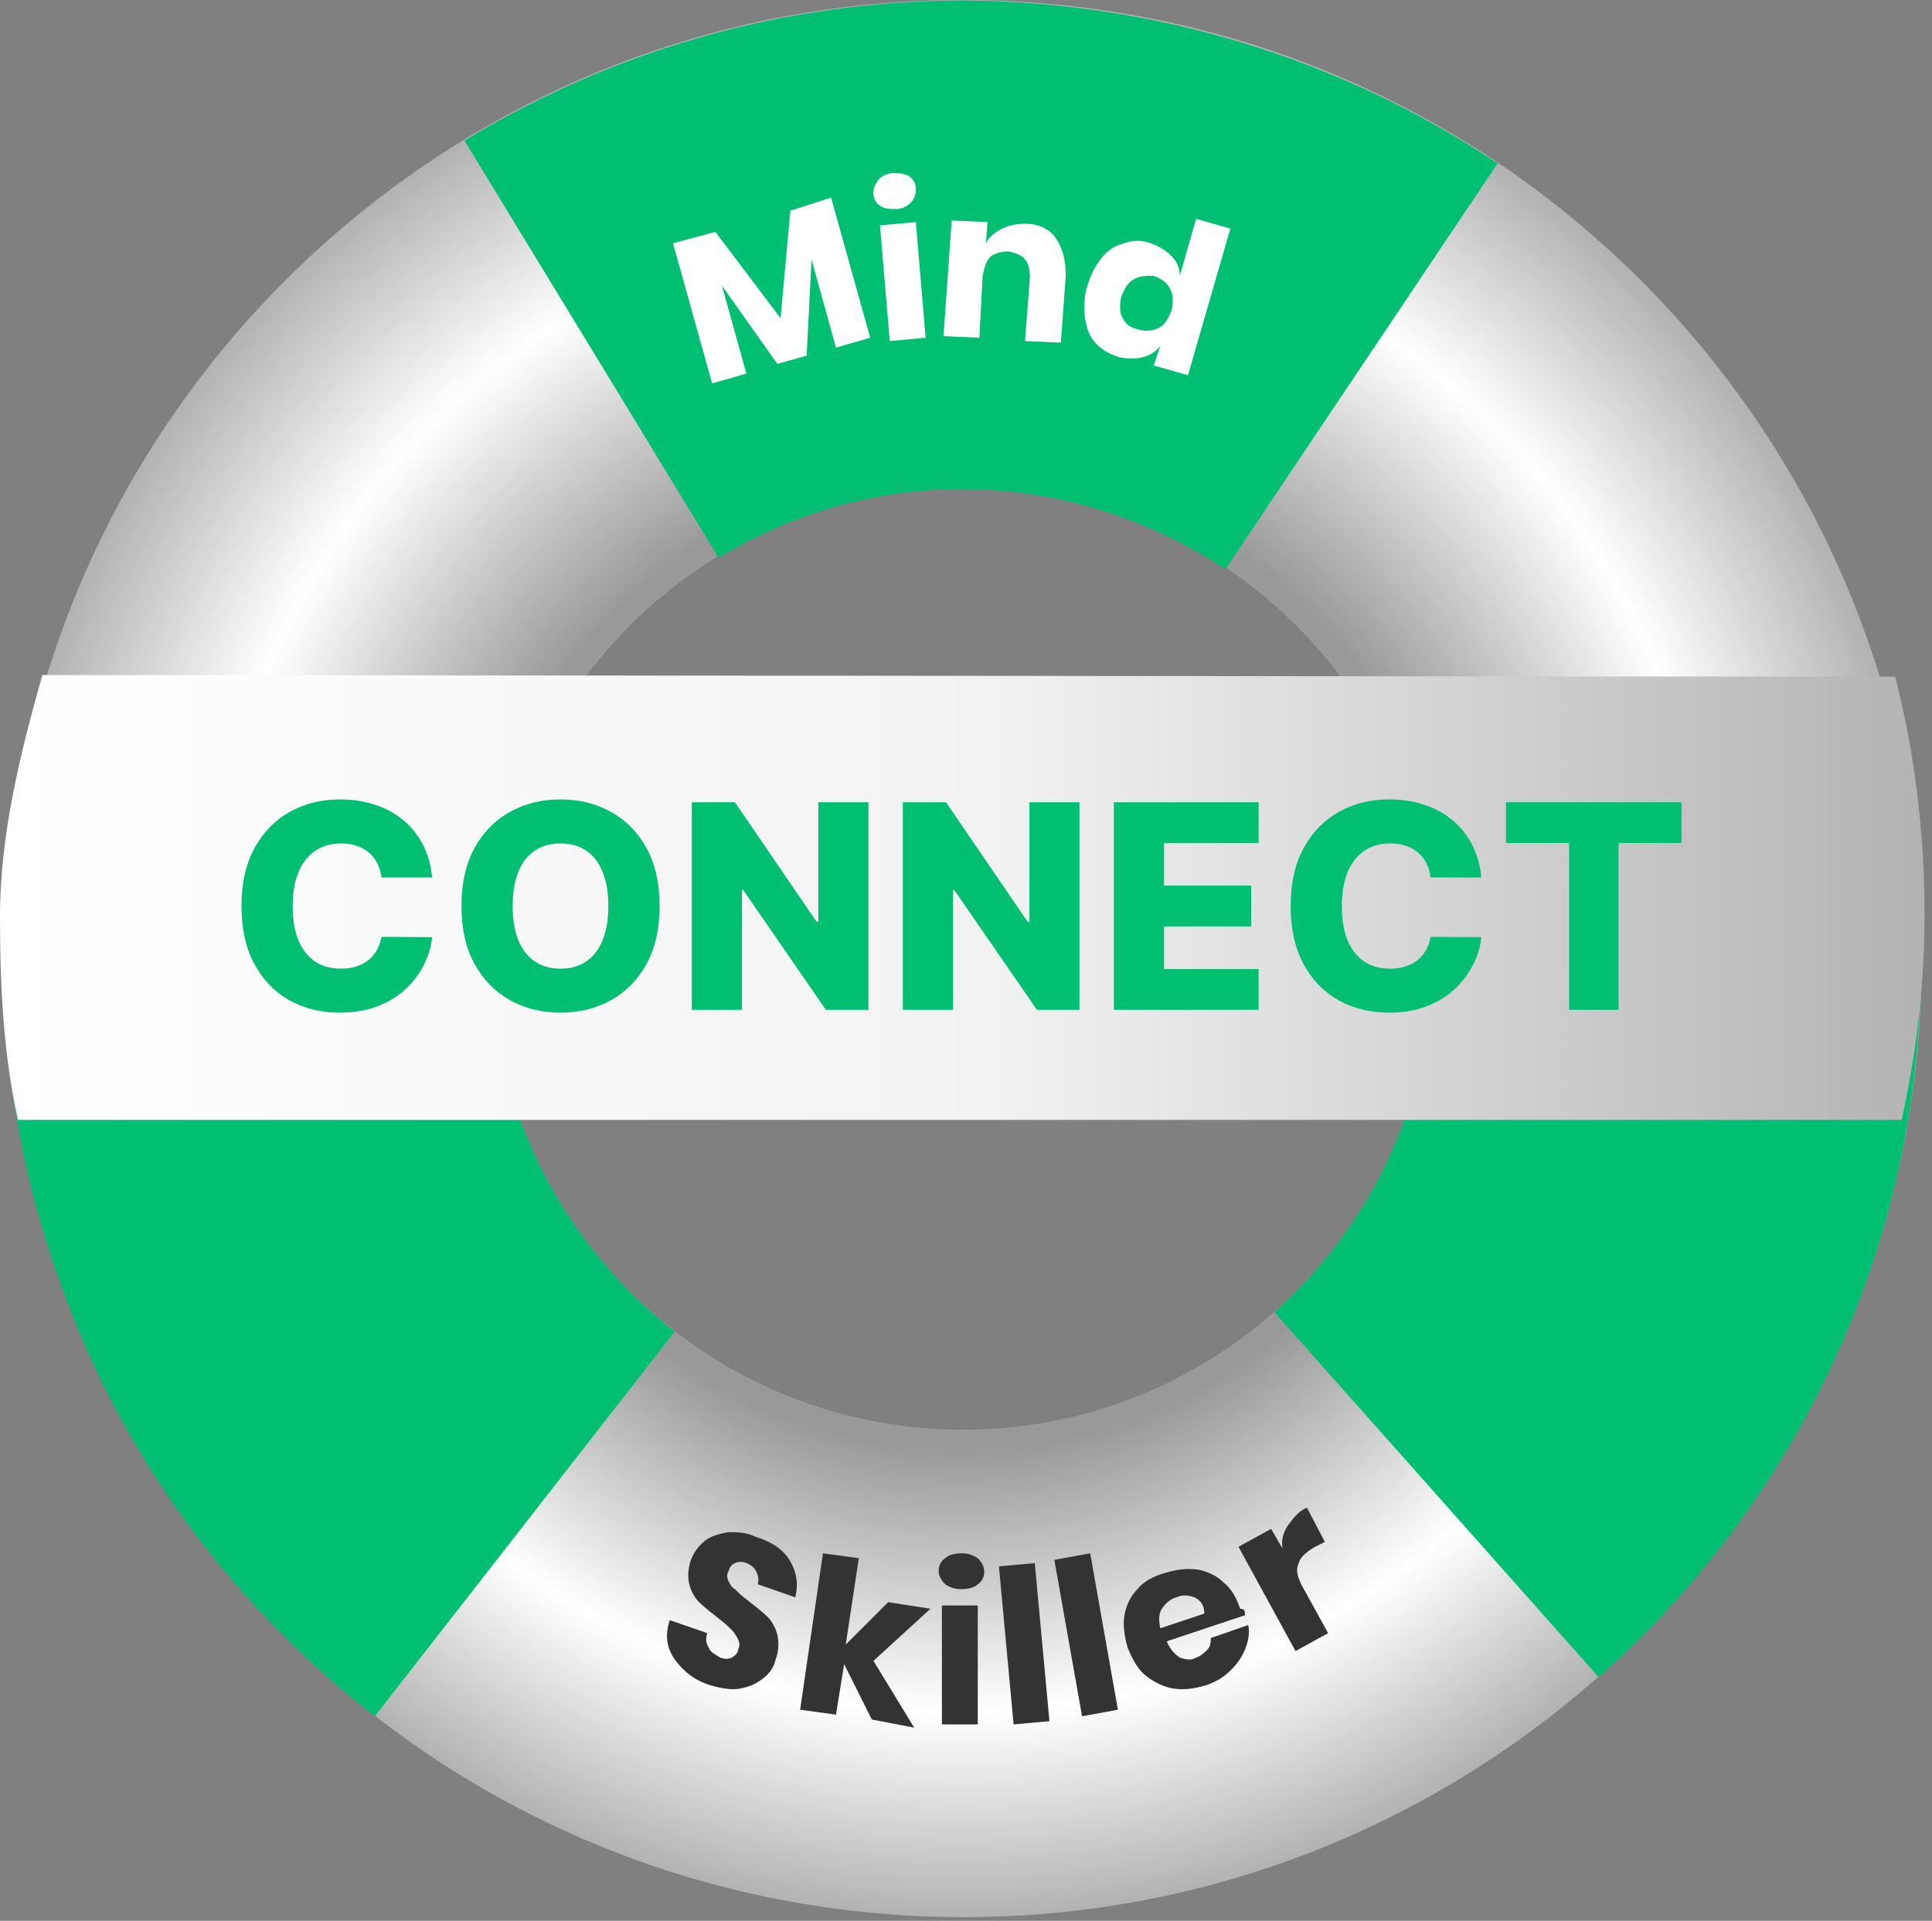
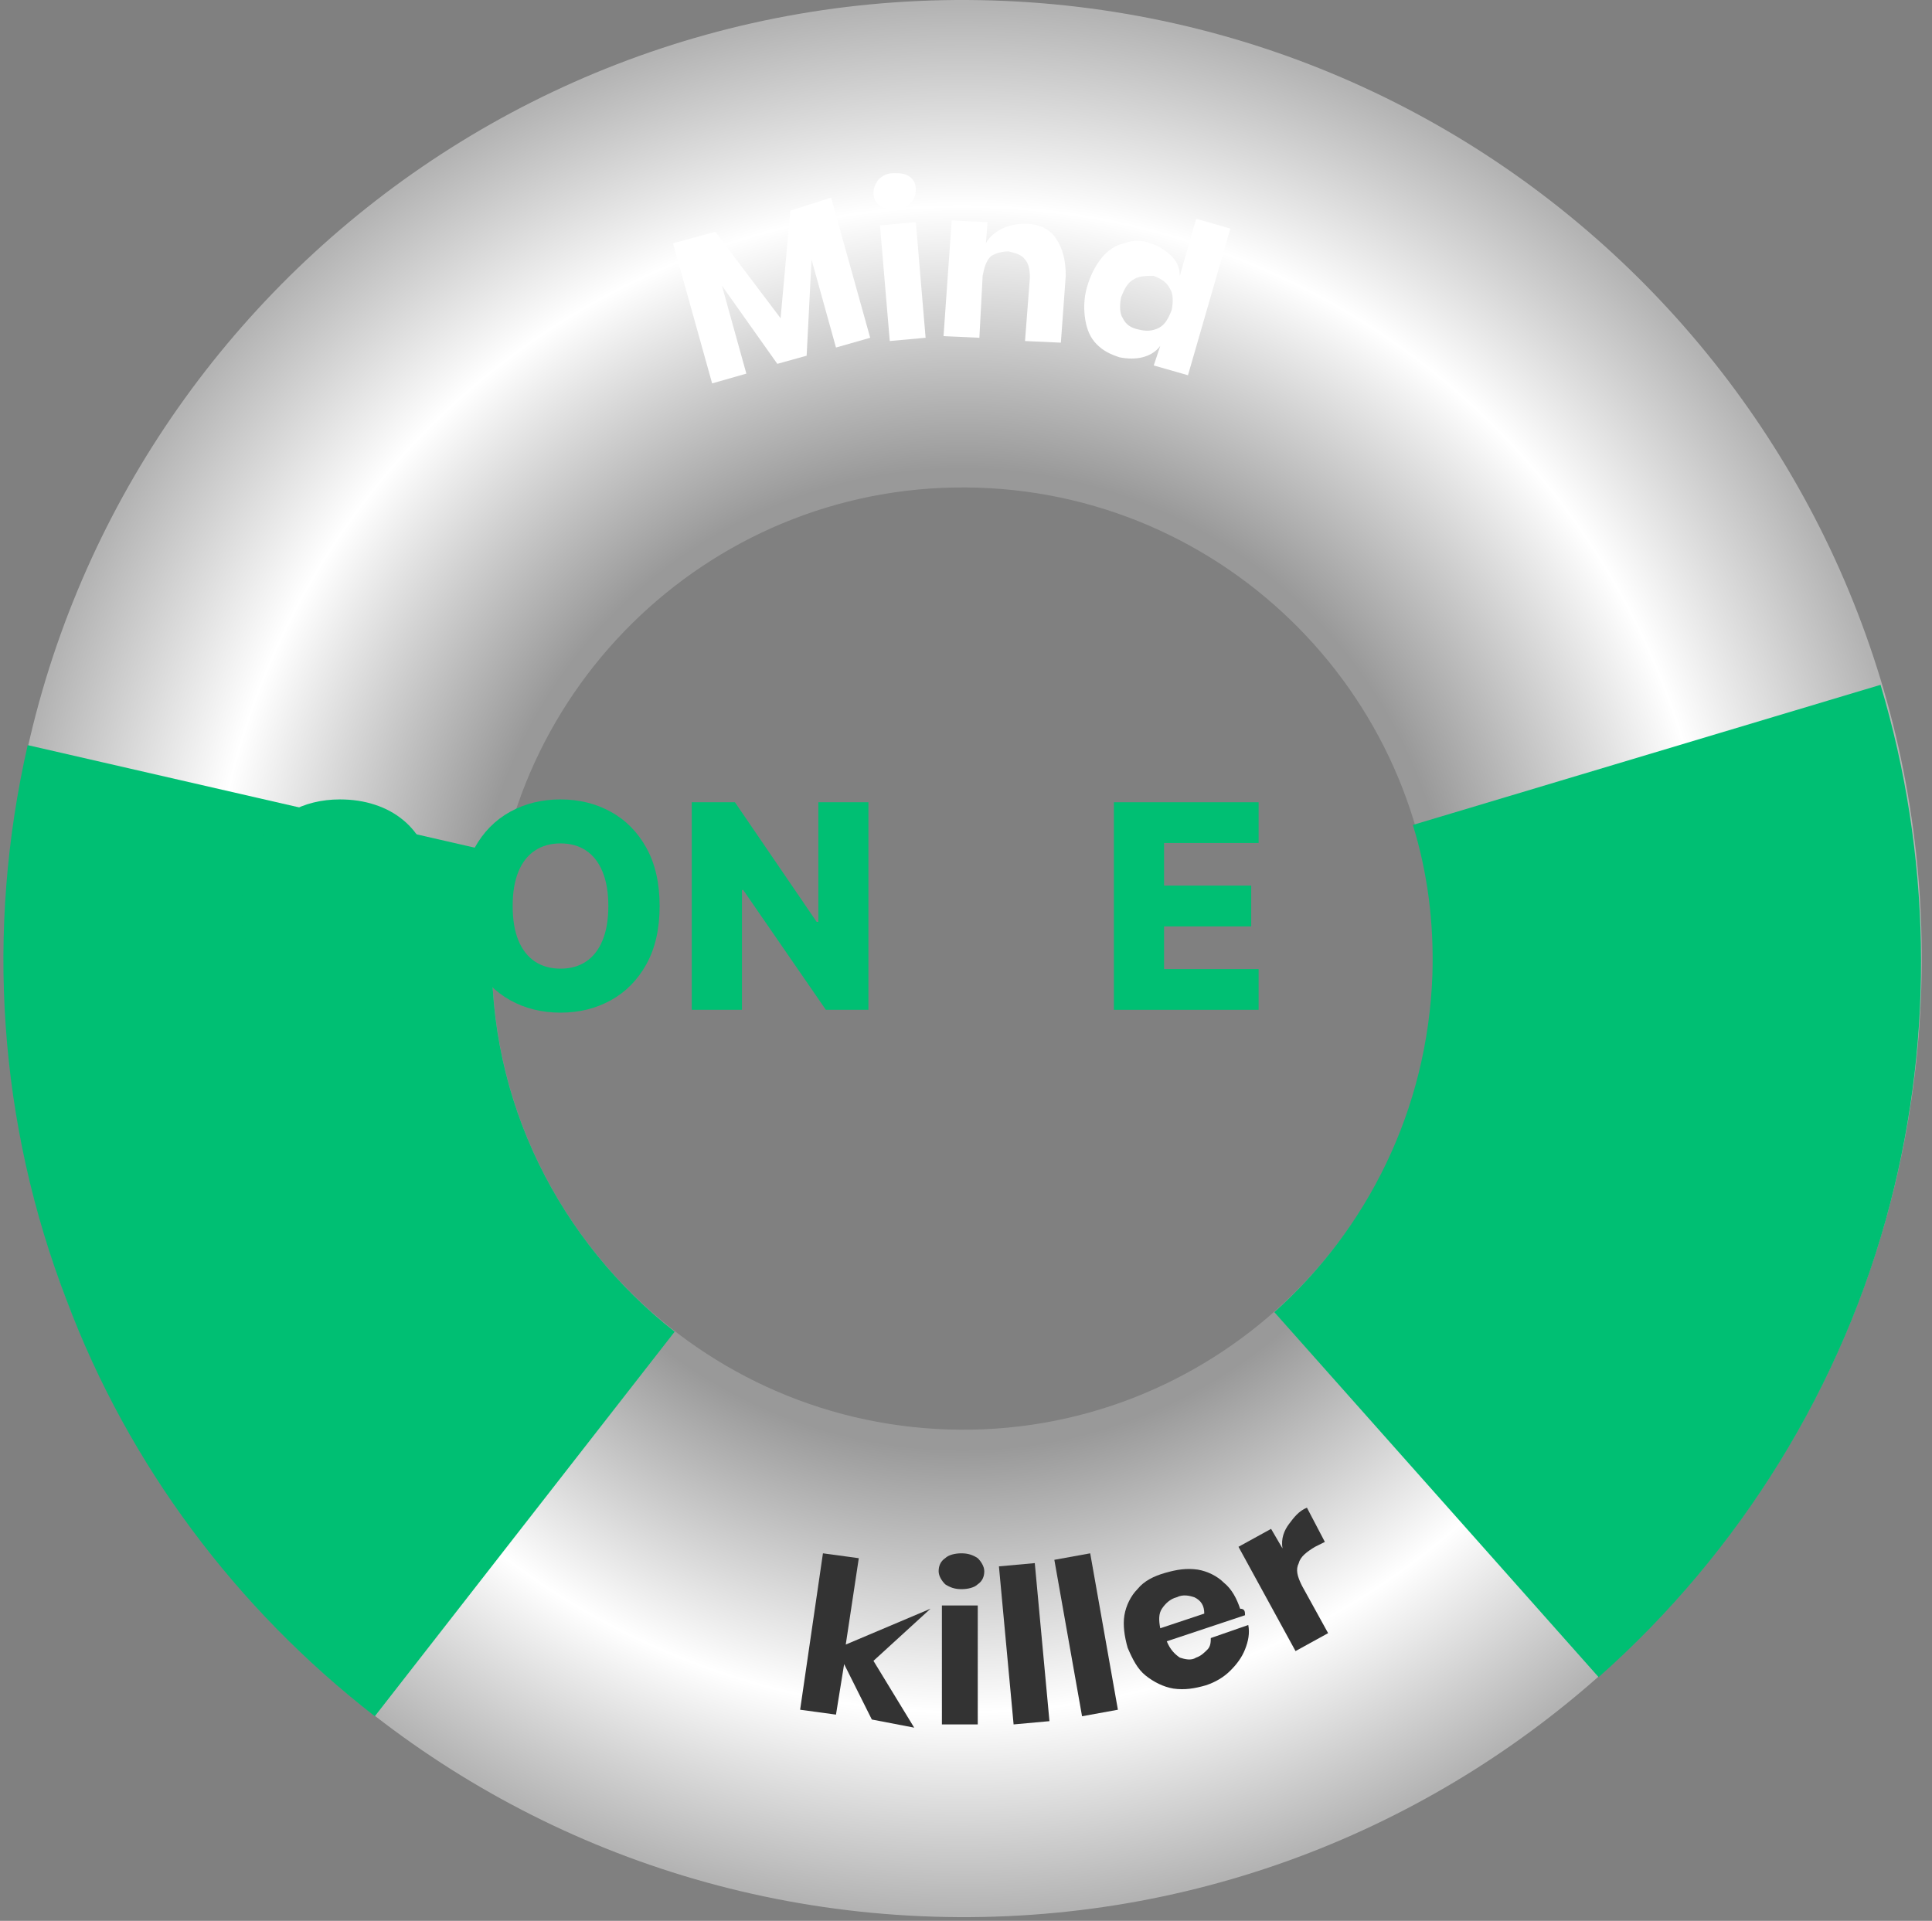
<svg xmlns="http://www.w3.org/2000/svg" width="176" height="175" viewBox="0 0 176 175" fill="none">
  <rect x="0" y="0" width="176" height="175" fill="#808080" stroke="none" />
  <path d="M90.406 0.042C42.16 -1.442 1.93 36.413 0.445 84.659C-1.039 132.906 36.816 173.136 85.062 174.621C133.309 176.105 173.539 138.25 175.024 90.004C176.508 41.757 138.653 1.527 90.406 0.042ZM86.398 130.234C62.794 129.492 44.09 109.748 44.832 85.995C45.574 62.392 65.318 43.687 89.07 44.429C112.674 45.171 131.379 64.915 130.637 88.668C129.746 112.42 110.002 130.976 86.398 130.234Z" fill="url(#paint0_radial_2738_15424)" />
-   <path d="M42.309 12.809L65.467 50.812C72.296 46.656 80.46 44.28 89.071 44.577C97.384 44.874 105.103 47.546 111.635 51.851L136.427 14.887C122.027 5.238 105.103 0.19 87.883 0.042C71.702 0.042 55.966 4.495 42.309 12.809Z" fill="#00BF73" />
-   <path d="M69.475 152.947C68.881 153.392 68.288 153.689 67.397 153.837C66.655 153.986 65.764 153.837 64.725 153.54C63.24 153.095 62.201 152.204 61.459 151.165C60.717 150.126 60.568 148.938 61.013 147.602L64.428 148.79C64.279 149.235 64.279 149.681 64.576 150.126C64.725 150.571 65.17 150.72 65.615 151.017C66.061 151.165 66.358 151.165 66.655 151.017C66.951 150.868 67.248 150.571 67.248 150.274C67.397 149.977 67.397 149.681 67.248 149.384C67.1 149.087 66.951 148.79 66.655 148.493C66.358 148.196 66.061 147.899 65.467 147.454C64.725 146.86 64.131 146.415 63.686 145.969C63.24 145.524 62.943 144.93 62.795 144.336C62.646 143.743 62.646 143 62.943 142.11C63.24 141.367 63.686 140.774 64.279 140.328C64.873 139.883 65.615 139.734 66.358 139.586C67.1 139.586 67.991 139.586 68.881 140.031C70.366 140.477 71.405 141.219 71.999 142.258C72.593 143.297 72.741 144.336 72.444 145.524L69.03 144.336C69.178 143.891 69.03 143.446 68.881 143.149C68.733 142.852 68.436 142.555 67.991 142.407C67.694 142.258 67.248 142.258 66.951 142.407C66.655 142.555 66.506 142.703 66.358 143.149C66.209 143.446 66.209 143.743 66.358 144.039C66.506 144.336 66.655 144.633 66.951 144.782C67.248 145.079 67.545 145.376 68.139 145.821C68.881 146.415 69.475 146.86 69.921 147.305C70.366 147.751 70.663 148.345 70.811 148.938C70.96 149.532 70.96 150.423 70.663 151.165C70.514 151.907 70.069 152.501 69.475 152.947Z" fill="#333333" />
-   <path d="M79.421 156.658L76.898 151.61L76.156 156.212L72.889 155.767L74.968 141.516L78.234 141.961L77.046 149.829L80.906 145.969L84.766 146.563L79.57 151.313L83.281 157.4L79.421 156.658Z" fill="#333333" />
+   <path d="M79.421 156.658L76.898 151.61L76.156 156.212L72.889 155.767L74.968 141.516L78.234 141.961L77.046 149.829L84.766 146.563L79.57 151.313L83.281 157.4L79.421 156.658Z" fill="#333333" />
  <path d="M86.102 141.961C86.399 141.664 86.993 141.516 87.586 141.516C88.18 141.516 88.625 141.664 89.071 141.961C89.368 142.258 89.665 142.703 89.665 143.149C89.665 143.594 89.516 144.039 89.071 144.336C88.774 144.633 88.18 144.782 87.586 144.782C86.993 144.782 86.547 144.633 86.102 144.336C85.805 144.039 85.508 143.594 85.508 143.149C85.508 142.703 85.656 142.258 86.102 141.961ZM89.071 146.266V157.103H85.805V146.266H89.071Z" fill="#333333" />
  <path d="M94.266 142.408L95.602 156.808L92.336 157.105L91 142.705L94.266 142.408Z" fill="#333333" />
  <path d="M99.314 141.516L101.838 155.767L98.572 156.361L96.048 142.109L99.314 141.516Z" fill="#333333" />
  <path d="M113.417 147.157L106.291 149.532C106.588 150.275 107.033 150.72 107.479 151.017C107.924 151.165 108.518 151.314 108.963 151.017C109.409 150.869 109.705 150.572 110.002 150.275C110.299 149.978 110.299 149.532 110.299 149.236L113.714 148.048C113.862 148.79 113.714 149.532 113.417 150.275C113.12 151.017 112.675 151.611 112.081 152.205C111.487 152.798 110.745 153.244 109.854 153.541C108.815 153.838 107.924 153.986 106.885 153.838C105.994 153.689 105.104 153.244 104.361 152.65C103.619 152.056 103.174 151.165 102.728 150.126C102.431 149.087 102.283 148.048 102.431 147.157C102.58 146.267 103.025 145.376 103.619 144.782C104.213 144.04 105.104 143.594 106.143 143.298C107.182 143.001 108.073 142.852 109.112 143.001C110.002 143.149 110.893 143.594 111.487 144.188C112.229 144.782 112.675 145.673 112.971 146.563C113.417 146.563 113.417 146.86 113.417 147.157ZM108.815 145.524C108.369 145.376 107.776 145.227 107.182 145.524C106.588 145.673 106.143 146.118 105.846 146.563C105.549 147.009 105.549 147.603 105.697 148.345L109.706 147.009C109.706 146.267 109.409 145.821 108.815 145.524Z" fill="#333333" />
  <path d="M117.425 138.844C117.87 138.25 118.316 137.656 119.058 137.359L120.691 140.477L119.8 140.922C119.058 141.368 118.464 141.813 118.316 142.407C118.019 143.001 118.167 143.594 118.613 144.485L120.988 148.79L118.019 150.423L112.823 140.922L115.792 139.289L116.831 141.071C116.683 140.18 116.98 139.438 117.425 138.844Z" fill="#333333" />
  <path d="M75.71 18.006L79.273 30.773L76.156 31.663L73.929 23.647L73.483 32.406L70.811 33.148L65.764 26.022L67.991 34.039L64.873 34.929L61.31 22.163L65.17 21.123L71.108 28.991L71.999 19.194L75.71 18.006Z" fill="white" />
  <path d="M80.015 16.373C80.312 16.076 80.758 15.779 81.351 15.779C81.945 15.779 82.391 15.779 82.836 16.076C83.281 16.373 83.43 16.819 83.43 17.264C83.43 17.709 83.281 18.154 82.984 18.451C82.687 18.748 82.242 19.045 81.648 19.045C81.055 19.045 80.609 19.045 80.164 18.748C79.718 18.451 79.57 18.006 79.57 17.561C79.57 17.115 79.718 16.819 80.015 16.373ZM83.43 20.233L84.32 30.773L81.055 31.07L80.164 20.53L83.43 20.233Z" fill="white" />
  <path d="M96.197 21.718C96.79 22.609 97.087 23.648 97.087 25.132L96.642 31.219L93.376 31.07L93.821 25.281C93.821 24.538 93.673 23.945 93.376 23.648C93.079 23.202 92.485 23.054 91.891 22.905C91.298 22.905 90.704 23.054 90.258 23.351C89.813 23.796 89.665 24.39 89.516 25.132L89.219 30.773L85.953 30.625L86.696 20.085L89.962 20.233L89.813 22.163C90.11 21.57 90.704 21.124 91.298 20.827C91.891 20.53 92.634 20.382 93.376 20.382C94.564 20.382 95.603 20.827 96.197 21.718Z" fill="white" />
  <path d="M106.736 23.35C107.182 23.795 107.479 24.389 107.479 25.131L108.963 19.936L112.081 20.826L108.221 34.187L105.103 33.296L105.697 31.515C105.252 32.108 104.658 32.405 104.064 32.554C103.47 32.702 102.728 32.702 101.986 32.554C101.095 32.257 100.501 31.96 99.908 31.366C99.314 30.773 99.017 30.03 98.868 29.14C98.72 28.249 98.72 27.21 99.017 26.171C99.314 25.131 99.759 24.241 100.353 23.498C100.947 22.756 101.689 22.311 102.431 22.162C103.174 21.865 104.064 21.865 104.807 22.162C105.697 22.459 106.291 22.905 106.736 23.35ZM103.322 25.428C102.728 25.725 102.431 26.319 102.134 27.061C101.986 27.803 101.986 28.546 102.283 28.991C102.58 29.585 103.025 29.882 103.767 30.03C104.361 30.179 104.955 30.179 105.549 29.882C106.143 29.585 106.44 28.991 106.736 28.249C106.885 27.507 106.885 26.764 106.588 26.319C106.291 25.725 105.846 25.428 105.103 25.131C104.51 25.131 103.767 25.131 103.322 25.428Z" fill="white" />
  <path d="M171.312 62.392L128.707 75.158C130.043 79.463 130.637 84.065 130.488 88.816C130.043 101.137 124.55 111.974 116.089 119.545L145.63 152.798C158.546 141.368 167.898 126.226 172.203 109.599C176.211 94.16 175.914 77.831 171.312 62.392Z" fill="#00BF73" />
  <path d="M61.459 121.327C51.067 113.162 44.387 100.396 44.832 86.144C44.98 83.324 45.277 80.503 45.871 77.831L2.523 67.885C-1.336 84.808 -0.149 102.325 6.086 118.507C11.727 133.5 21.525 146.564 34.144 156.362L61.459 121.327Z" fill="#00BF73" />
-   <path d="M0 83.473C0 89.856 0.297 95.943 1.633 102.029H173.242C174.579 95.943 175.321 89.708 175.321 83.324C175.321 75.902 174.43 68.628 172.649 61.65L3.86 61.502C1.93 68.331 0 75.902 0 83.473Z" fill="url(#paint1_linear_2738_15424)" />
  <path d="M39.367 79.941H34.751C34.689 79.467 34.563 79.04 34.372 78.658C34.181 78.276 33.929 77.95 33.615 77.679C33.301 77.409 32.929 77.202 32.498 77.061C32.073 76.913 31.602 76.839 31.085 76.839C30.168 76.839 29.377 77.064 28.712 77.513C28.054 77.963 27.546 78.612 27.189 79.461C26.838 80.311 26.663 81.339 26.663 82.545C26.663 83.801 26.841 84.853 27.198 85.703C27.561 86.546 28.069 87.183 28.722 87.614C29.38 88.039 30.159 88.251 31.058 88.251C31.562 88.251 32.021 88.186 32.433 88.057C32.852 87.928 33.218 87.74 33.532 87.494C33.852 87.242 34.114 86.937 34.317 86.58C34.526 86.217 34.671 85.807 34.751 85.352L39.367 85.38C39.287 86.217 39.044 87.041 38.638 87.854C38.238 88.666 37.687 89.408 36.985 90.079C36.283 90.744 35.428 91.273 34.418 91.667C33.415 92.061 32.264 92.258 30.965 92.258C29.254 92.258 27.721 91.883 26.367 91.132C25.019 90.375 23.954 89.273 23.173 87.826C22.391 86.38 22 84.619 22 82.545C22 80.465 22.397 78.701 23.191 77.255C23.985 75.808 25.059 74.709 26.413 73.959C27.767 73.207 29.285 72.832 30.965 72.832C32.11 72.832 33.169 72.992 34.141 73.312C35.114 73.626 35.969 74.088 36.708 74.697C37.447 75.3 38.047 76.042 38.508 76.922C38.97 77.802 39.256 78.809 39.367 79.941Z" fill="#00BF73" />
  <path d="M60.09 82.545C60.09 84.626 59.69 86.389 58.889 87.836C58.089 89.282 57.006 90.381 55.639 91.132C54.279 91.883 52.753 92.258 51.06 92.258C49.361 92.258 47.831 91.88 46.471 91.123C45.111 90.365 44.031 89.267 43.23 87.826C42.436 86.38 42.039 84.619 42.039 82.545C42.039 80.465 42.436 78.701 43.23 77.255C44.031 75.808 45.111 74.709 46.471 73.959C47.831 73.207 49.361 72.832 51.06 72.832C52.753 72.832 54.279 73.207 55.639 73.959C57.006 74.709 58.089 75.808 58.889 77.255C59.69 78.701 60.09 80.465 60.09 82.545ZM55.418 82.545C55.418 81.314 55.242 80.274 54.892 79.424C54.547 78.575 54.048 77.932 53.396 77.495C52.749 77.058 51.971 76.839 51.06 76.839C50.155 76.839 49.376 77.058 48.724 77.495C48.072 77.932 47.57 78.575 47.219 79.424C46.874 80.274 46.702 81.314 46.702 82.545C46.702 83.776 46.874 84.816 47.219 85.666C47.57 86.515 48.072 87.159 48.724 87.596C49.376 88.033 50.155 88.251 51.06 88.251C51.971 88.251 52.749 88.033 53.396 87.596C54.048 87.159 54.547 86.515 54.892 85.666C55.242 84.816 55.418 83.776 55.418 82.545Z" fill="#00BF73" />
  <path d="M79.111 73.091V92H75.233L67.708 81.086H67.588V92H63.018V73.091H66.951L74.393 83.985H74.55V73.091H79.111Z" fill="#00BF73" />
-   <path d="M98.338 73.091V92H94.46L86.935 81.086H86.815V92H82.245V73.091H86.178L93.62 83.985H93.777V73.091H98.338Z" fill="#00BF73" />
  <path d="M101.472 92V73.091H114.656V76.802H106.042V80.68H113.982V84.401H106.042V88.288H114.656V92H101.472Z" fill="#00BF73" />
-   <path d="M134.943 79.941H130.326C130.265 79.467 130.138 79.04 129.948 78.658C129.757 78.276 129.504 77.95 129.19 77.679C128.877 77.409 128.504 77.202 128.073 77.061C127.649 76.913 127.178 76.839 126.661 76.839C125.743 76.839 124.953 77.064 124.288 77.513C123.629 77.963 123.121 78.612 122.764 79.461C122.413 80.311 122.238 81.339 122.238 82.545C122.238 83.801 122.417 84.853 122.774 85.703C123.137 86.546 123.645 87.183 124.297 87.614C124.956 88.039 125.734 88.251 126.633 88.251C127.138 88.251 127.596 88.186 128.009 88.057C128.427 87.928 128.793 87.74 129.107 87.494C129.427 87.242 129.689 86.937 129.892 86.58C130.101 86.217 130.246 85.807 130.326 85.352L134.943 85.38C134.863 86.217 134.619 87.041 134.213 87.854C133.813 88.666 133.262 89.408 132.56 90.079C131.859 90.744 131.003 91.273 129.994 91.667C128.99 92.061 127.839 92.258 126.541 92.258C124.829 92.258 123.297 91.883 121.943 91.132C120.595 90.375 119.53 89.273 118.748 87.826C117.966 86.38 117.575 84.619 117.575 82.545C117.575 80.465 117.972 78.701 118.766 77.255C119.56 75.808 120.635 74.709 121.989 73.959C123.343 73.207 124.86 72.832 126.541 72.832C127.685 72.832 128.744 72.992 129.717 73.312C130.689 73.626 131.545 74.088 132.283 74.697C133.022 75.3 133.622 76.042 134.084 76.922C134.546 77.802 134.832 78.809 134.943 79.941Z" fill="#00BF73" />
  <path d="M137.199 76.802V73.091H153.181V76.802H147.448V92H142.942V76.802H137.199Z" fill="#00BF73" />
  <defs>
    <radialGradient id="paint0_radial_2738_15424" cx="0" cy="0" r="1" gradientUnits="userSpaceOnUse" gradientTransform="translate(87.651 87.405) scale(87.364 87.364)">
      <stop offset="0.513" stop-color="#999999" />
      <stop offset="0.788" stop-color="white" />
      <stop offset="1" stop-color="#B3B3B3" />
    </radialGradient>
    <linearGradient id="paint1_linear_2738_15424" x1="-0.026" y1="81.697" x2="175.233" y2="81.697" gradientUnits="userSpaceOnUse">
      <stop stop-color="white" />
      <stop offset="0.517" stop-color="#F2F2F2" />
      <stop offset="1" stop-color="#B3B3B3" />
    </linearGradient>
  </defs>
</svg>